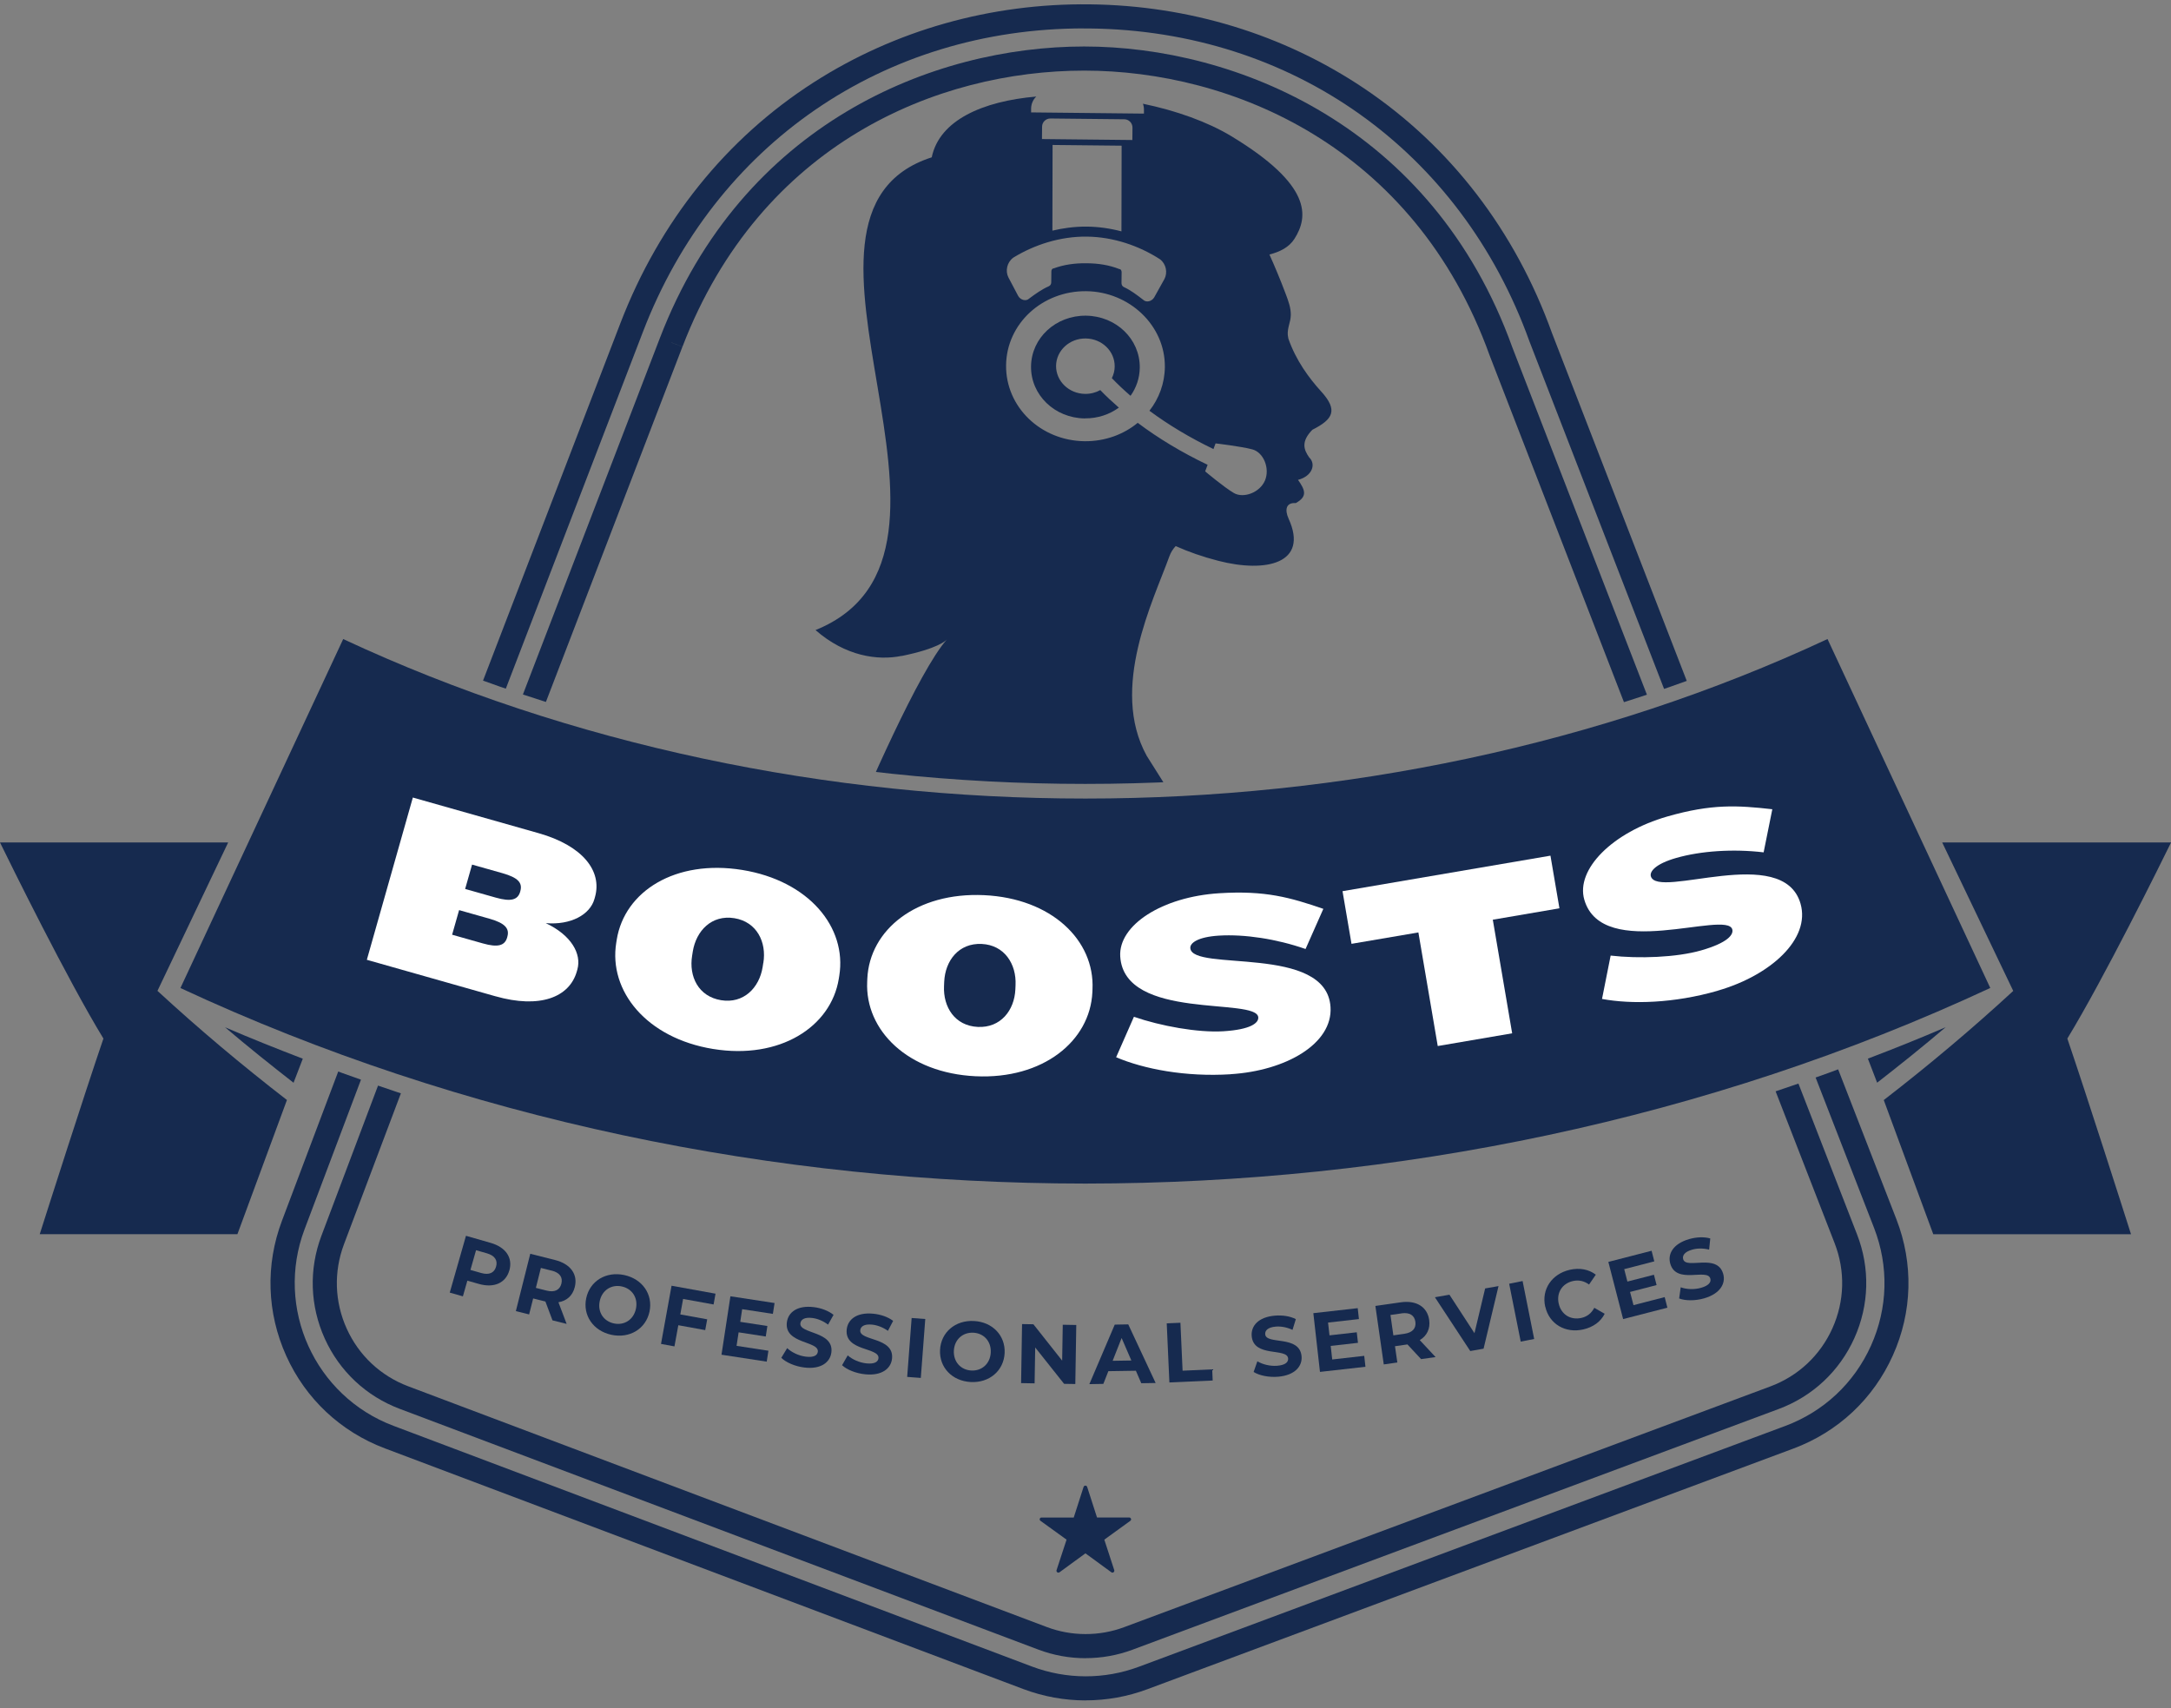
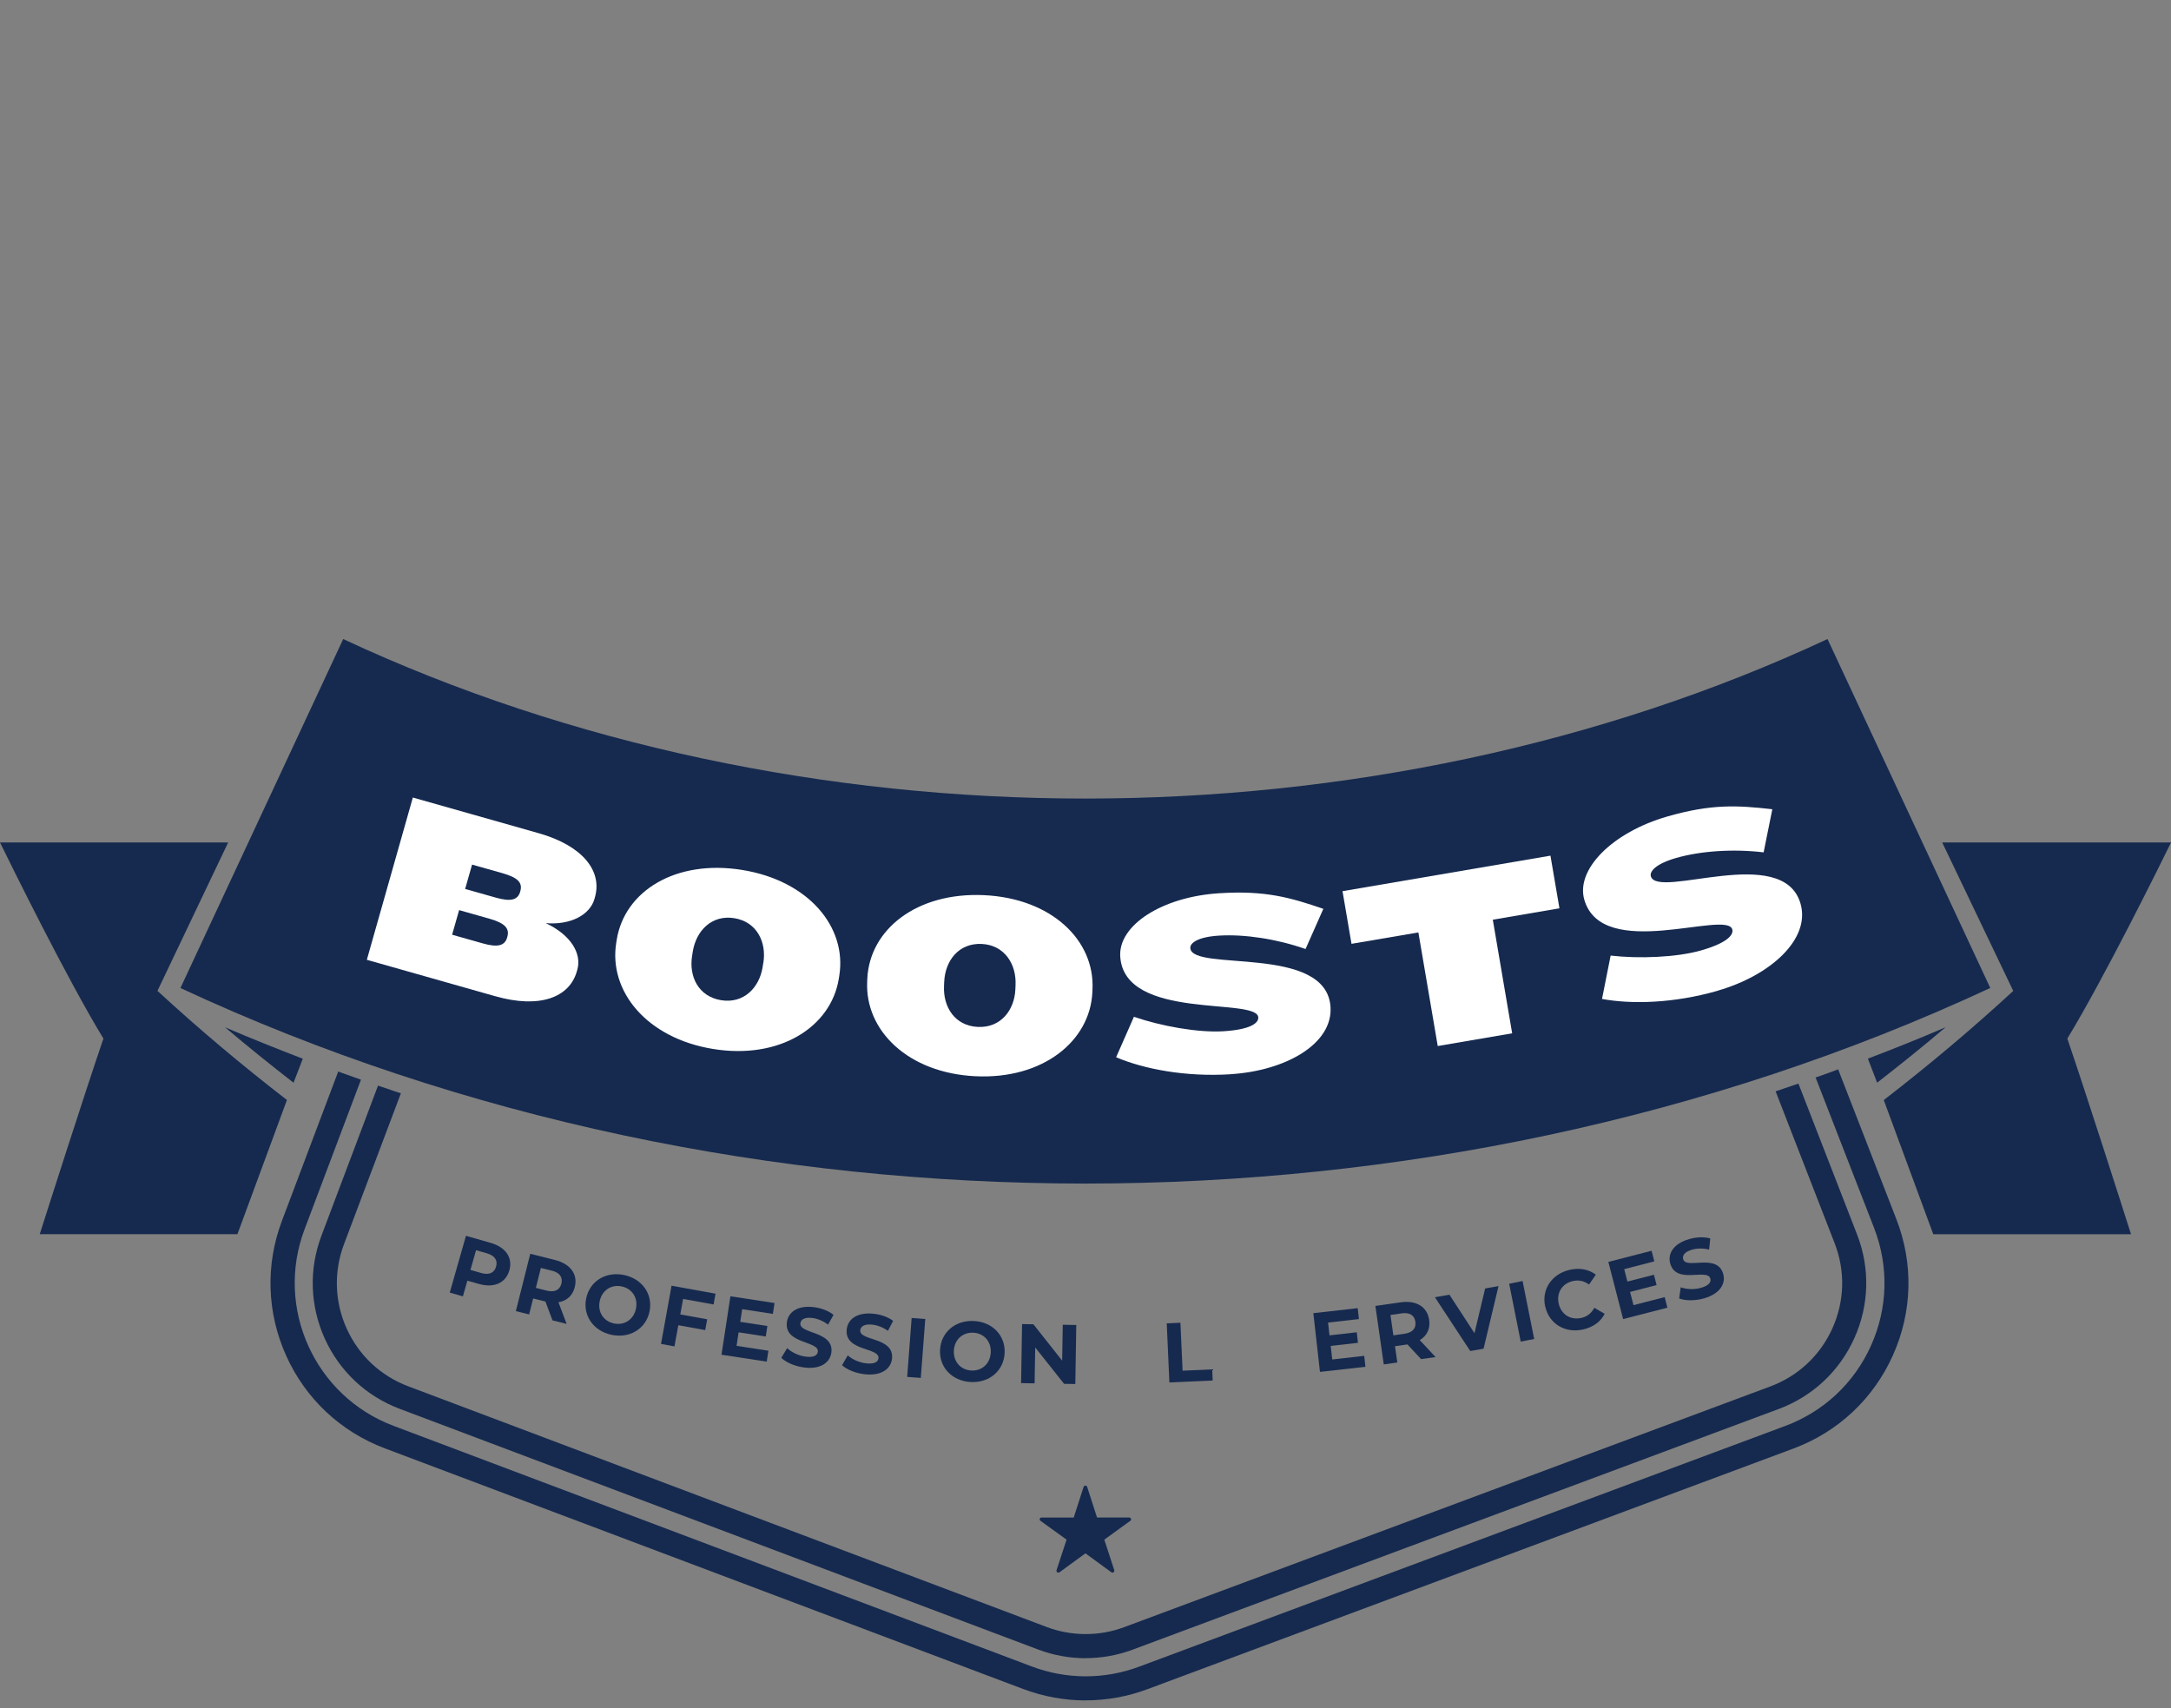
<svg xmlns="http://www.w3.org/2000/svg" id="Layer_1" data-name="Layer 1" viewBox="0 0 360 283.3">
  <rect x="0" y="0" width="360" height="283.3" fill="#808080" stroke="none" />
  <defs>
    <style>
      .cls-1, .cls-2, .cls-3, .cls-4 {
        stroke-width: 0px;
      }

      .cls-1, .cls-3 {
        fill: #162a4f;
      }

      .cls-5 {
        clip-path: url(#clippath);
      }

      .cls-6 {
        clip-path: url(#clippath-1);
      }

      .cls-2 {
        clip-rule: evenodd;
        fill: none;
      }

      .cls-3 {
        fill-rule: evenodd;
      }

      .cls-4 {
        fill: #fff;
      }
    </style>
    <clipPath id="clippath">
-       <path class="cls-2" d="M179.97,0c-63.2,0-96.98,61.4-96.98,61.4l-27.54,41.16,2.72,1.27c36.68,17.12,78.77,26.17,121.73,26.17h.11c42.97,0,85.07-9.05,121.75-26.17l2.72-1.27-32.68-45.39S243.17,0,179.97,0Z" />
-     </clipPath>
+       </clipPath>
    <clipPath id="clippath-1">
      <path class="cls-2" d="M344.15,236.31c-37.62,17.56-121.49,46.99-164.18,46.99-42.69,0-112.43-30.48-150.05-48.04v-68.41c46.9,21.84,98.58,32.41,150.06,32.43,51.48-.03,103.15-10.6,150.05-32.44l14.13,69.47Z" />
    </clipPath>
  </defs>
  <g>
    <g id="Logo">
      <path class="cls-3" d="M37.83,139.71H0c1.81,3.7,11.16,22.71,17.15,32.52-3.3,9.68-9.13,27.95-10.56,32.44h32.78l8.21-22.25c-7.49-5.79-14.66-11.82-21.47-18.1l11.73-24.62ZM360,139.71h-37.94l11.78,24.62c-6.81,6.28-13.99,12.32-21.47,18.1l8.21,22.25h32.79c-1.43-4.49-7.26-22.76-10.56-32.45,6.05-9.92,15.54-29.13,17.2-32.52ZM303.03,105.98c-37.62,17.56-80.38,26.45-123.06,26.45-42.69,0-85.44-8.89-123.06-26.45l-26.99,57.87c46.9,21.84,98.58,32.41,150.06,32.43,51.48-.03,103.15-10.6,150.05-32.44l-26.99-57.87Z" />
      <path class="cls-3" d="M48.68,179.55l1.53-3.98c-4.33-1.66-8.63-3.38-12.89-5.21,3.69,3.14,7.5,6.19,11.36,9.2ZM309.74,175.57l1.53,3.98c3.87-3.01,7.67-6.06,11.36-9.2-4.26,1.84-8.56,3.56-12.89,5.21Z" />
    </g>
    <g class="cls-5">
      <g>
        <path class="cls-1" d="M179.9,69.38c2.13.02,4.08-.65,5.63-1.78-1.09-.95-2.13-1.92-3.08-2.91-.74.41-1.59.64-2.51.63-2.69-.03-4.84-2.11-4.82-4.65.03-2.54,2.23-4.57,4.91-4.54,2.69.03,4.84,2.11,4.81,4.65,0,.69-.18,1.34-.47,1.93.95.99,1.99,1.97,3.1,2.93.95-1.33,1.51-2.93,1.53-4.67.05-4.73-3.91-8.56-8.92-8.62-5.01-.05-9.06,3.69-9.11,8.42-.05,4.73,3.91,8.56,8.92,8.62Z" />
        <path class="cls-1" d="M149.5,108.79c6.04-1.23,7.37-2.57,7.51-2.74-4.64,5.26-13.19,24.9-17.5,35.12h60.62l-9.98-15.83c-6.19-11.23,1.11-25.73,3.75-33.06.24-.67.6-1.23,1.05-1.72,2.12.95,4.46,1.77,7.06,2.44,7.93,2.05,15.05.44,11.67-6.98-.66-1.45-.46-2.71,1.18-2.59,1.98-1.09,1.58-2.15.38-3.85,2.44-.65,2.98-2.65,1.86-3.71-.89-1.27-1.42-2.62.52-4.6,3.42-1.73,4.31-3.22,1.45-6.36-2.02-2.22-4.17-5.14-5.43-8.75l-.1-.61c-.08-1.24.48-2.11.5-3.29.03-1.19-.4-2.35-.86-3.56-.88-2.34-1.77-4.47-2.68-6.49,1.8-.47,3.27-1.22,4.15-2.61,2.33-3.67,2.95-8.89-10.46-17.01-3.96-2.39-9.14-4.24-14.67-5.39.11.3.17.63.17.97v.67s-18.71-.2-18.71-.2v-.67c.02-.77.34-1.47.86-1.96-8.87.77-16.06,3.91-17.34,10.08-29.7,9.56,12.15,65.67-19.27,78.4,4.94,4.32,10.28,5.1,14.28,4.28ZM172.8,21.01c0-.76.63-1.37,1.39-1.36l12.24.13c.76,0,1.37.63,1.36,1.39l-.02,2.05-14.99-.16.02-2.05ZM185.99,24.16l-.03,14.21c-1.89-.5-3.82-.77-5.71-.79-1.03-.01-2.09.05-3.13.19-.87.11-1.74.27-2.61.48l.03-14.21,11.45.12ZM168.02,42.73c3.52-2.16,7.81-3.54,12.21-3.49,4.4.05,8.66,1.52,12.13,3.76,1.03.79,1.27,2.22.74,3.25l-1.72,3.09c-.4.64-1.3.89-1.82.37-1.03-.79-2.05-1.58-3.21-2.11-.26-.13-.38-.39-.38-.65l.02-1.81c0-.26-.12-.52-.38-.52-1.68-.67-3.49-.94-5.3-.96h-.13s-.13,0-.13,0c-1.81-.02-3.63.22-5.32.85-.26,0-.39.25-.39.51l-.02,1.81c0,.26-.14.52-.4.64-1.17.51-2.22,1.27-3.26,2.04-.52.51-1.43.24-1.81-.41l-1.65-3.13c-.51-1.04-.23-2.46.81-3.23ZM180.13,48.29c7.15.08,13.1,5.69,13.03,12.58-.03,2.72-.98,5.23-2.56,7.25,3.15,2.33,6.74,4.49,10.62,6.35l.35-.94s4.28.5,6.12,1c1.84.5,2.92,3.16,2.07,5.16h0c-.85,2-3.55,3-5.16,2.07-1.61-.94-4.76-3.59-4.76-3.59l.41-1.09c-4.24-2.02-8.16-4.38-11.59-6.96-2.34,1.93-5.42,3.08-8.8,3.05-7.3-.08-13.1-5.69-13.03-12.58.07-6.9,6-12.38,13.3-12.3Z" />
      </g>
-       <path class="cls-1" d="M43.49,208.13L102.89,53.56c6.47-16.82,17.56-30.63,32.07-39.92,13.49-8.64,29.35-13.11,45.75-12.92,16.44.18,32.16,4.99,45.46,13.92,14.31,9.61,25.1,23.65,31.19,40.61l58.38,150.69-272.25,2.19ZM179.73,4.71c-33.2,0-61.16,19.2-73.1,50.28l-57.29,149.09,260.59-2.1-56.3-145.33c-11.39-31.68-39.33-51.56-72.95-51.93-.31,0-.63,0-.94,0Z" />
      <path class="cls-1" d="M53.71,201.05L109.42,56.07C123.12,20.42,154.75,7.71,179.78,7.71s57.78,13.11,71,49.9l54.78,141.4-251.85,2.03ZM111.29,56.79l1.87.72-53.61,139.49,240.19-1.94-52.7-136.05c-12.54-34.89-42.96-47.3-67.25-47.3s-53.65,12.03-66.62,45.79l-1.87-.72Z" />
    </g>
    <g>
      <path class="cls-4" d="M82.16,165.22l-21.33-6.05,7.63-26.91,20.85,5.91c7.31,2.07,10.58,6.27,9.35,10.6l-.09.32c-.73,2.59-3.9,4.35-8.07,4,4.24,1.99,5.97,5.1,5.24,7.69l-.09.32c-1.23,4.32-6.17,6.2-13.48,4.12ZM84.13,155.34c.39-1.37-.41-2.25-2.91-2.97l-5.09-1.44-1.16,4.08,5.09,1.44c2.5.71,3.65.38,4.04-.99l.03-.12ZM86.28,147.79c.4-1.41-.41-2.25-2.91-2.97l-5.09-1.44-1.15,4.04,5.09,1.44c2.51.71,3.65.38,4.04-.99l.02-.08Z" />
      <path class="cls-4" d="M118.26,173.96c-11.07-1.8-17.37-9.63-16.07-17.63l.08-.5c1.3-8.04,9.74-13.35,20.81-11.56,11.03,1.79,17.39,9.5,16.09,17.55l-.08.5c-1.3,8-9.8,13.43-20.82,11.64ZM126.58,159.69c.56-3.44-1.07-6.81-4.8-7.42-3.77-.61-6.34,2.08-6.9,5.52l-.11.7c-.56,3.44,1.03,6.76,4.8,7.38,3.73.61,6.33-2.04,6.89-5.48l.11-.71Z" />
      <path class="cls-4" d="M161.77,178.48c-11.2-.53-18.35-7.59-17.97-15.68l.02-.5c.38-8.14,8.16-14.37,19.36-13.85,11.16.52,18.36,7.46,17.98,15.6l-.02.5c-.38,8.1-8.2,14.46-19.36,13.93ZM168.4,163.36c.16-3.48-1.83-6.64-5.61-6.82-3.82-.18-6.06,2.78-6.22,6.27l-.03.71c-.16,3.48,1.79,6.6,5.61,6.78,3.77.18,6.06-2.74,6.22-6.22l.03-.71Z" />
      <path class="cls-4" d="M204.06,178.15c-7.5.47-14.4-.87-18.98-2.82l2.95-6.71c4.43,1.53,10.6,2.66,14.83,2.4,4.53-.28,5.85-1.37,5.79-2.3-.21-3.4-22.22.63-22.89-10.1-.32-5.2,6.96-9.9,16.43-10.49,7.63-.48,11.74.7,17.25,2.59l-2.95,6.66c-4.82-1.68-10.13-2.48-14.36-2.22-3.52.22-4.8,1.22-4.75,2.06.25,4.02,22.6-.69,23.25,9.79.38,6.08-7.38,10.56-16.56,11.13Z" />
      <path class="cls-4" d="M247.54,152.52l3.21,18.84-12.34,2.11-3.21-18.84-11.09,1.89-1.49-8.73,34.48-5.89,1.49,8.73-11.05,1.89Z" />
      <path class="cls-4" d="M284.8,164.31c-7.23,2.08-14.25,2.26-19.15,1.35l1.43-7.19c4.66.54,10.93.31,15.01-.86,4.36-1.25,5.41-2.6,5.16-3.49-.94-3.27-21.57,5.41-24.54-4.93-1.44-5.01,4.66-11.17,13.78-13.79,7.35-2.11,11.62-1.85,17.4-1.2l-1.44,7.15c-5.07-.6-10.43-.24-14.5.93-3.39.97-4.43,2.23-4.2,3.04,1.11,3.88,21.92-5.55,24.82,4.54,1.68,5.85-4.93,11.9-13.77,14.44Z" />
    </g>
    <g>
      <path class="cls-1" d="M84.46,210.68c-.6,2.1-2.55,2.96-5.06,2.24l-1.9-.54-.74,2.6-2.18-.62,2.69-9.42,4.08,1.17c2.52.72,3.72,2.47,3.11,4.59ZM82.26,210.05c.3-1.04-.2-1.83-1.54-2.21l-1.78-.51-.93,3.27,1.78.51c1.33.38,2.18-.03,2.47-1.06Z" />
      <path class="cls-1" d="M91.61,218.95l-1.17-3.11-.11-.03-1.92-.48-.67,2.65-2.2-.55,2.39-9.51,4.12,1.04c2.54.64,3.8,2.36,3.26,4.49-.36,1.43-1.34,2.29-2.71,2.51l1.36,3.59-2.36-.59ZM91.48,210.72l-1.79-.45-.83,3.31,1.79.45c1.34.34,2.18-.12,2.44-1.15.26-1.05-.26-1.83-1.61-2.17Z" />
      <path class="cls-1" d="M97.21,215.28c.61-2.85,3.28-4.48,6.31-3.83,3.01.65,4.79,3.22,4.18,6.08-.62,2.86-3.3,4.47-6.31,3.83-3.02-.65-4.79-3.24-4.18-6.08ZM105.45,217.05c.39-1.82-.63-3.34-2.34-3.71s-3.27.6-3.66,2.42c-.39,1.82.63,3.34,2.34,3.71s3.27-.6,3.66-2.42Z" />
      <path class="cls-1" d="M113.27,215.43l-.46,2.55,4.46.81-.33,1.79-4.46-.81-.64,3.51-2.23-.41,1.75-9.65,7.29,1.32-.32,1.79-5.06-.92Z" />
      <path class="cls-1" d="M127.42,224.01l-.28,1.8-7.5-1.15,1.48-9.69,7.32,1.12-.28,1.8-5.09-.78-.32,2.1,4.5.69-.27,1.74-4.5-.69-.34,2.24,5.27.81Z" />
      <path class="cls-1" d="M129.56,225.17l.97-1.6c.75.7,1.92,1.27,3.08,1.41,1.33.17,1.93-.21,2-.81.23-1.82-5.58-1.27-5.13-4.88.21-1.65,1.71-2.86,4.47-2.52,1.22.15,2.43.6,3.27,1.28l-.91,1.62c-.84-.63-1.74-.99-2.6-1.1-1.33-.17-1.91.27-1.99.88-.22,1.79,5.58,1.26,5.14,4.83-.2,1.62-1.72,2.85-4.5,2.5-1.54-.19-3.04-.84-3.82-1.62Z" />
      <path class="cls-1" d="M139.64,226.39l.93-1.62c.76.68,1.95,1.21,3.12,1.33,1.34.13,1.92-.26,1.98-.86.18-1.82-5.62-1.12-5.27-4.74.16-1.66,1.63-2.91,4.4-2.64,1.23.12,2.45.53,3.3,1.19l-.86,1.65c-.86-.6-1.76-.94-2.63-1.03-1.34-.13-1.9.32-1.96.94-.17,1.8,5.62,1.1,5.27,4.68-.16,1.63-1.64,2.89-4.43,2.62-1.55-.15-3.06-.76-3.86-1.51Z" />
      <path class="cls-1" d="M151.17,218.57l2.26.17-.74,9.77-2.26-.17.74-9.77Z" />
      <path class="cls-1" d="M155.88,223.86c.15-2.91,2.52-4.95,5.61-4.79,3.08.15,5.25,2.41,5.1,5.33s-2.53,4.95-5.61,4.79c-3.09-.16-5.25-2.42-5.1-5.33ZM164.29,224.29c.09-1.86-1.16-3.2-2.9-3.28s-3.12,1.12-3.22,2.98c-.09,1.86,1.16,3.2,2.9,3.29s3.12-1.12,3.22-2.98Z" />
      <path class="cls-1" d="M178.47,219.73l-.16,9.79-1.86-.03-4.79-6.03-.1,5.95-2.24-.04.16-9.79,1.88.03,4.77,6.03.1-5.95,2.24.04Z" />
-       <path class="cls-1" d="M188.34,227.32l-4.55.07-.83,2.11-2.32.04,4.21-9.87,2.24-.04,4.54,9.72-2.38.04-.9-2.08ZM187.6,225.61l-1.61-3.72-1.49,3.78,3.11-.05Z" />
      <path class="cls-1" d="M193.47,219.46l2.27-.1.36,7.95,4.91-.22.08,1.85-7.18.32-.44-9.79Z" />
-       <path class="cls-1" d="M207.88,227.52l.62-1.77c.87.53,2.14.84,3.31.74,1.34-.11,1.84-.61,1.79-1.21-.16-1.83-5.73-.09-6.04-3.71-.14-1.66,1.08-3.16,3.86-3.39,1.23-.1,2.51.08,3.46.58l-.55,1.78c-.95-.44-1.91-.61-2.77-.54-1.34.11-1.81.66-1.76,1.27.15,1.8,5.72.07,6.03,3.66.14,1.63-1.09,3.14-3.88,3.38-1.55.13-3.15-.2-4.07-.79Z" />
      <path class="cls-1" d="M226.22,224.85l.2,1.81-7.54.85-1.1-9.74,7.36-.83.2,1.81-5.12.58.24,2.12,4.52-.51.2,1.75-4.52.51.25,2.25,5.3-.6Z" />
      <path class="cls-1" d="M235.64,225.38l-2.26-2.43-.11.02-1.95.28.39,2.7-2.25.32-1.39-9.7,4.2-.6c2.59-.37,4.4.74,4.72,2.92.21,1.45-.37,2.63-1.56,3.35l2.62,2.81-2.41.34ZM232.4,217.81l-1.83.26.48,3.38,1.83-.26c1.37-.2,1.97-.93,1.82-1.99-.15-1.07-.93-1.59-2.31-1.4Z" />
      <path class="cls-1" d="M248.49,213.27l-2.48,10.39-2.21.39-5.86-8.92,2.41-.42,4.15,6.38,1.77-7.42,2.22-.39Z" />
      <path class="cls-1" d="M250.26,212.89l2.22-.45,1.92,9.61-2.23.44-1.92-9.61Z" />
      <path class="cls-1" d="M256.23,216.7c-.65-2.88,1.1-5.44,4.07-6.12,1.65-.37,3.17-.08,4.32.81l-1.12,1.63c-.81-.59-1.7-.79-2.66-.58-1.79.4-2.78,1.95-2.37,3.75s1.96,2.77,3.75,2.37c.96-.21,1.68-.78,2.15-1.68l1.72.99c-.65,1.31-1.9,2.22-3.56,2.6-2.96.67-5.64-.89-6.29-3.78Z" />
      <path class="cls-1" d="M276.04,215.1l.45,1.76-7.34,1.89-2.45-9.48,7.17-1.85.45,1.76-4.99,1.29.53,2.06,4.4-1.13.44,1.71-4.4,1.14.57,2.19,5.16-1.33Z" />
      <path class="cls-1" d="M278.44,215.33l.26-1.85c.96.35,2.26.41,3.39.08,1.29-.37,1.69-.96,1.52-1.53-.51-1.76-5.63,1.03-6.64-2.46-.46-1.6.44-3.3,3.12-4.08,1.18-.34,2.47-.41,3.51-.11l-.19,1.85c-1.02-.25-1.99-.23-2.82.01-1.29.37-1.65,1-1.48,1.59.5,1.73,5.63-1.05,6.63,2.41.46,1.57-.46,3.29-3.15,4.07-1.49.43-3.13.42-4.15.02Z" />
    </g>
    <path class="cls-1" d="M187.54,251.87c-.04-.13-.16-.22-.3-.22h-5.33s-1.63-5.06-1.63-5.06c-.04-.13-.16-.22-.3-.22s-.26.09-.3.22l-1.63,5.07h-5.33c-.14-.01-.26.08-.3.2-.04.13,0,.27.12.35l4.32,3.12-1.66,5.06c-.04.13,0,.27.12.35.11.08.26.08.37,0l4.3-3.14,4.3,3.14c.05.04.12.06.18.06s.13-.02.18-.06c.11-.08.16-.23.12-.35l-1.65-5.06,4.31-3.12c.11-.08.16-.22.12-.35Z" />
  </g>
  <g class="cls-6">
    <path class="cls-1" d="M180.03,281.99c-3.5,0-7-.63-10.33-1.88l-105.88-39.92c-7.32-2.76-13.13-8.2-16.35-15.33-3.22-7.13-3.48-15.08-.72-22.4L102.88,53.57c6.47-16.84,17.56-30.64,32.08-39.93,13.49-8.64,29.29-13.1,45.75-12.92,16.44.18,32.16,4.99,45.46,13.92,14.31,9.61,25.1,23.65,31.19,40.61l57.1,146.93c2.86,7.36,2.66,15.39-.58,22.59-3.23,7.21-9.09,12.69-16.49,15.45l-107.15,39.92c-3.3,1.23-6.76,1.84-10.22,1.84ZM179.73,4.71c-33.2,0-61.16,19.2-73.1,50.28l-56.13,148.88c-4.92,13.04,1.69,27.66,14.74,32.58l105.88,39.92c5.72,2.15,12.02,2.17,17.75.03l107.15-39.92.7,1.87-.7-1.87c6.39-2.38,11.45-7.12,14.24-13.34s2.97-13.15.5-19.51l-57.12-146.98c-11.39-31.68-39.33-51.57-72.95-51.93-.31,0-.63,0-.94,0Z" />
    <path class="cls-1" d="M180.03,274.99h0c-2.69,0-5.34-.48-7.86-1.43l-105.88-39.92c-5.57-2.1-9.99-6.24-12.44-11.66-2.45-5.42-2.65-11.48-.55-17.05L109.43,56.04C123.13,20.41,154.75,7.71,179.78,7.71s57.78,13.11,71,49.9l57.16,147.1c2.18,5.6,2.02,11.71-.44,17.19-2.46,5.48-6.92,9.66-12.55,11.76l-107.15,39.92c-2.5.93-5.12,1.4-7.78,1.4ZM179.78,11.71c-23.7,0-53.64,12.02-66.61,45.75l-56.13,148.88c-1.72,4.57-1.56,9.54.45,13.99,2.01,4.45,5.64,7.85,10.21,9.57l105.88,39.92c4.11,1.55,8.71,1.56,12.83.02l107.15-39.92c4.62-1.72,8.28-5.15,10.3-9.65,2.02-4.5,2.15-9.51.36-14.11l-57.18-147.15c-12.54-34.89-42.96-47.31-67.25-47.31Z" />
  </g>
</svg>